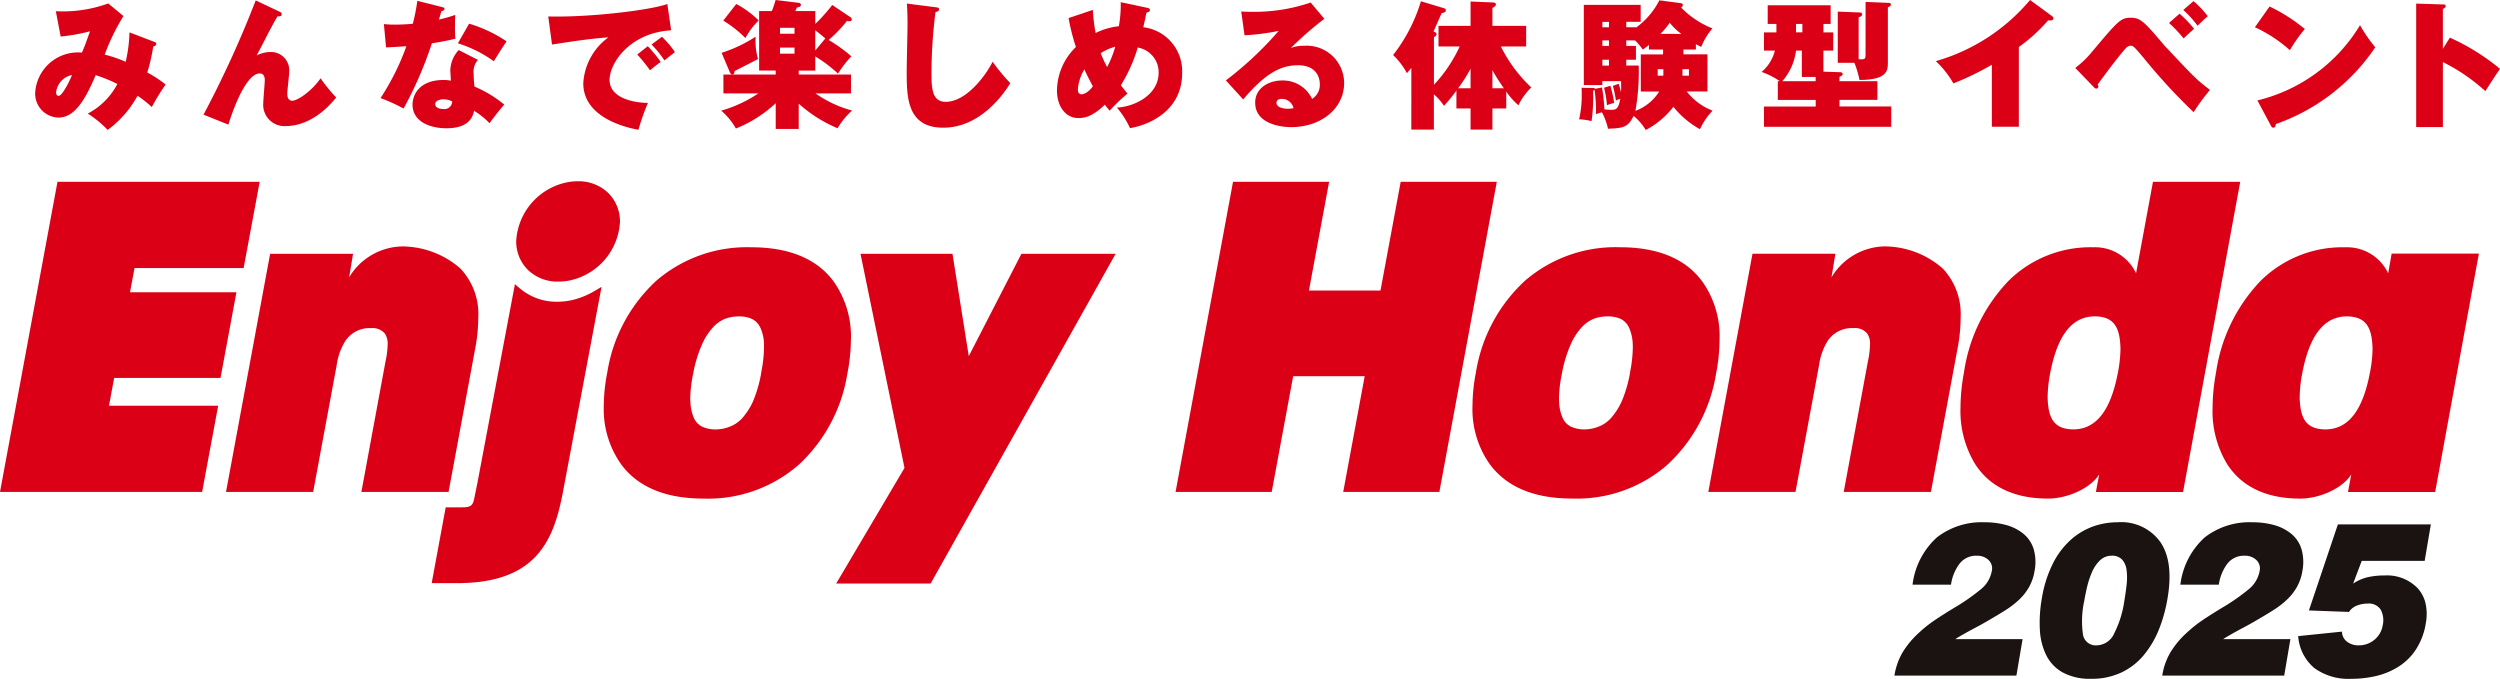
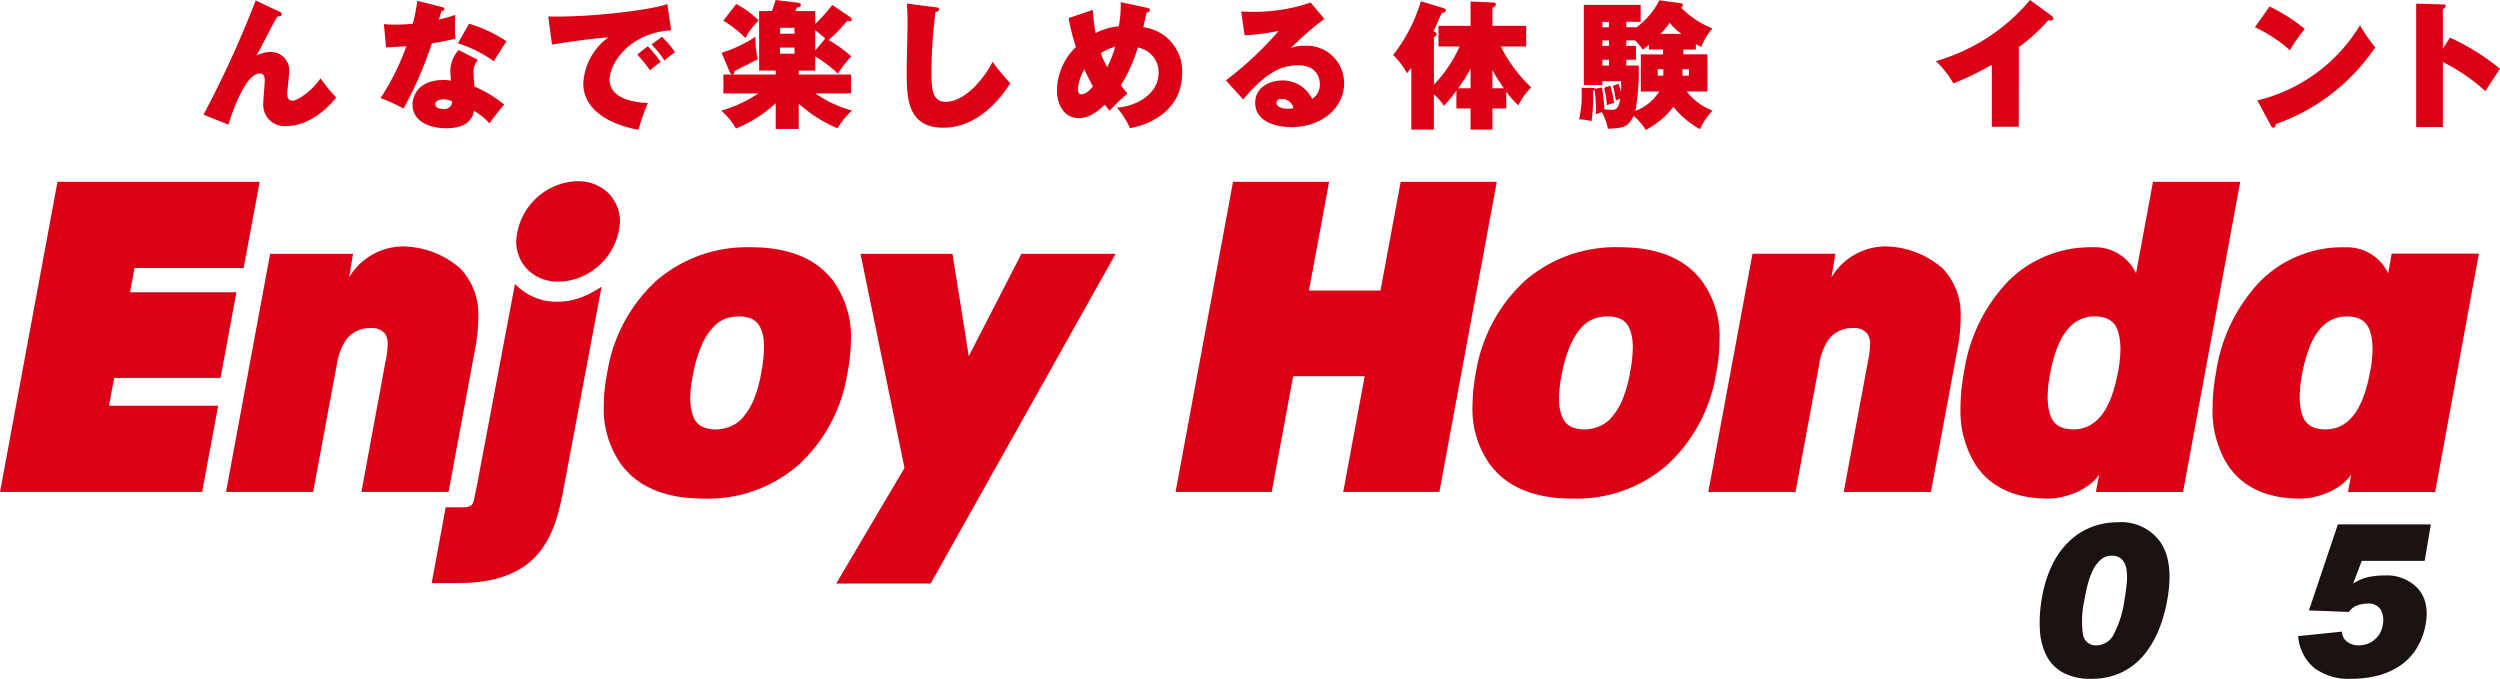
<svg xmlns="http://www.w3.org/2000/svg" id="グループ_11429" data-name="グループ 11429" width="265" height="71.954" viewBox="0 0 265 71.954">
  <defs>
    <clipPath id="clip-path">
      <rect id="長方形_23137" data-name="長方形 23137" width="265" height="71.954" fill="none" />
    </clipPath>
  </defs>
  <g id="グループ_11406" data-name="グループ 11406" clip-path="url(#clip-path)">
    <path id="パス_7158" data-name="パス 7158" d="M148.47,39.571l-.06.338-2.078,11.185h-7.584l2.138-11.523H130.7l-.178.963-5.913,31.912H134.8l2.275-12.271h7.582l-2.277,12.271h10.191l6.09-32.875ZM102.689,58.05,100.963,47.2H91.212l4.665,22.7L88.636,82.15H98.649L118.257,47.2h-9.986ZM62.974,51.172a8.51,8.51,0,0,1-2.294.927,7.459,7.459,0,0,1-1.627.185h-.022a6.026,6.026,0,0,1-3.907-1.4l-.543-.463L50.592,71.561s-.036.169-.312,1.528c-.164.8-.354.984-1.31.984H47.244l-1.486,8.038h2.708c3.886,0,6.567-.971,8.32-2.833,1.663-1.777,2.357-4.12,2.861-6.7h0l4.117-21.874Zm-22.1,7.385L38.306,72.446h9.24l2.838-15.274a17.484,17.484,0,0,0,.313-3.128v-.077a7.012,7.012,0,0,0-1.906-5.216,9.451,9.451,0,0,0-6.135-2.333,6.721,6.721,0,0,0-5.65,3.281l.418-2.5h-8.79L23.957,72.446h9.237l2.491-13.419a6.669,6.669,0,0,1,.852-2.479,3.057,3.057,0,0,1,2.8-1.466,1.689,1.689,0,0,1,1.46.576,1.91,1.91,0,0,1,.293,1.168.078.078,0,0,0,0,.039,9.545,9.545,0,0,1-.212,1.691m157.13,0-2.574,13.888h9.242l2.836-15.274a17.325,17.325,0,0,0,.315-3.128v-.077a7.018,7.018,0,0,0-1.906-5.216,9.443,9.443,0,0,0-6.132-2.333,6.708,6.708,0,0,0-5.652,3.281l.415-2.5h-8.788l-4.683,25.246h9.242l2.494-13.419a6.685,6.685,0,0,1,.846-2.479,3.066,3.066,0,0,1,2.8-1.466,1.679,1.679,0,0,1,1.463.576,1.876,1.876,0,0,1,.295,1.168.192.192,0,0,0,0,.039,9.731,9.731,0,0,1-.21,1.691M13.78,51.281l.479-2.57H25.825l1.7-9.14H6.093L0,72.446H21.425l1.7-9.14H11.552l.549-2.949H23.375l1.685-9.076Zm42.244-2.313a4.519,4.519,0,0,0,3.143,1.181h.012a5.878,5.878,0,0,0,1.3-.142,6.735,6.735,0,0,0,5.238-6.165v-.056a4.248,4.248,0,0,0-1.306-3.092,4.55,4.55,0,0,0-3.15-1.184.1.1,0,0,1-.022,0,6.121,6.121,0,0,0-1.284.147,6.737,6.737,0,0,0-5.236,6.152v.006s0,0,0,.006h0v.017a4.239,4.239,0,0,0,1.3,3.127m126.254,7.349a10.011,10.011,0,0,0-1.84-6.19c-1.791-2.432-4.765-3.622-8.743-3.619a14.672,14.672,0,0,0-10.02,3.532,16.783,16.783,0,0,0-5.218,9.716,18.809,18.809,0,0,0-.368,3.573,10.108,10.108,0,0,0,1.848,6.2c1.808,2.43,4.757,3.619,8.719,3.619h.018a14.576,14.576,0,0,0,10.046-3.558,16.753,16.753,0,0,0,5.185-9.669,19.006,19.006,0,0,0,.372-3.6m-9.485,3.475a13.957,13.957,0,0,1-.868,3.013,7.087,7.087,0,0,1-1.162,1.815,3.41,3.41,0,0,1-1.293.894,4.181,4.181,0,0,1-1.477.3,3.465,3.465,0,0,1-1.452-.283,1.881,1.881,0,0,1-.869-.877,4.563,4.563,0,0,1-.4-1.721c-.009-.127-.014-.266-.014-.415a13.755,13.755,0,0,1,.3-2.565,13.57,13.57,0,0,1,.91-3.074,6.725,6.725,0,0,1,1.179-1.868,3.632,3.632,0,0,1,1.32-.932,4.233,4.233,0,0,1,1.458-.244,3.229,3.229,0,0,1,1.383.271,1.922,1.922,0,0,1,.869.905,4.6,4.6,0,0,1,.4,1.8c.006.106.006.223.006.348a14.142,14.142,0,0,1-.3,2.632M90.2,56.317a10.114,10.114,0,0,0-1.84-6.19c-1.8-2.432-4.773-3.622-8.747-3.619A14.7,14.7,0,0,0,69.59,50.039a16.733,16.733,0,0,0-5.214,9.716A18.8,18.8,0,0,0,64,63.329a10.122,10.122,0,0,0,1.85,6.2c1.805,2.43,4.76,3.619,8.717,3.619h.025a14.6,14.6,0,0,0,10.041-3.558,16.716,16.716,0,0,0,5.183-9.669,19.17,19.17,0,0,0,.38-3.6m-9.5,3.475a14.1,14.1,0,0,1-.861,3.013,7.007,7.007,0,0,1-1.161,1.815,3.388,3.388,0,0,1-1.3.894,4.154,4.154,0,0,1-1.475.3,3.442,3.442,0,0,1-1.449-.283,1.92,1.92,0,0,1-.877-.877,4.678,4.678,0,0,1-.388-1.721c-.011-.127-.02-.266-.02-.415a13.743,13.743,0,0,1,.3-2.565,13.953,13.953,0,0,1,.916-3.074,6.6,6.6,0,0,1,1.181-1.868,3.6,3.6,0,0,1,1.314-.932,4.246,4.246,0,0,1,1.455-.244,3.214,3.214,0,0,1,1.386.271,1.943,1.943,0,0,1,.872.905,4.345,4.345,0,0,1,.394,1.8c0,.106,0,.223,0,.348a13.84,13.84,0,0,1-.3,2.632M228.215,39.571l-1.793,9.693a4.806,4.806,0,0,0-4.537-2.756,12.348,12.348,0,0,0-8.968,3.546,17.64,17.64,0,0,0-4.733,9.709,20.653,20.653,0,0,0-.372,3.757,10.8,10.8,0,0,0,1.561,5.982c1.564,2.426,4.2,3.645,7.71,3.645h.042c1.968,0,4.439-1.051,5.391-2.565l-.352,1.865h9.24l6.059-32.875Zm-3.71,20.178c-.659,3.517-2.006,6.084-4.781,6.063-2.034-.037-2.62-1.207-2.676-3.389a14.234,14.234,0,0,1,.262-2.521c.664-3.515,2.011-6.087,4.781-6.07,2.041.042,2.618,1.217,2.68,3.4a14.213,14.213,0,0,1-.265,2.52m29.009-12.57-.368,2.084a4.823,4.823,0,0,0-4.547-2.756,12.332,12.332,0,0,0-8.962,3.546,17.673,17.673,0,0,0-4.734,9.709,20.951,20.951,0,0,0-.371,3.757,10.794,10.794,0,0,0,1.552,5.982c1.567,2.426,4.207,3.645,7.714,3.645h.05c1.967,0,4.439-1.051,5.385-2.565l-.348,1.865h9.24l4.635-25.266Zm-2.294,12.57c-.661,3.517-2,6.084-4.776,6.063-2.045-.037-2.622-1.207-2.681-3.389a14.4,14.4,0,0,1,.265-2.521c.667-3.515,2.013-6.087,4.781-6.07,2.033.042,2.62,1.217,2.68,3.4a13.964,13.964,0,0,1-.268,2.52" transform="translate(0 -20.298)" fill="#dc0017" />
-     <path id="パス_7159" data-name="パス 7159" d="M20.27,4.814c.163.06.235.088.235.221,0,.205-.249.263-.323.293a18.179,18.179,0,0,1-.629,2.742A12.749,12.749,0,0,1,21.5,9.346a22.383,22.383,0,0,0-1.467,2.39,11.284,11.284,0,0,0-1.51-1.2,11.146,11.146,0,0,1-3.166,3.622,11.112,11.112,0,0,0-2.111-1.731,7.428,7.428,0,0,0,3.137-3.138,15.4,15.4,0,0,0-2.3-.938c-1.217,2.889-2.331,4.5-3.959,4.5a2.537,2.537,0,0,1-2.449-2.667,4.547,4.547,0,0,1,4.956-4.223c.309-.735.338-.807.852-2.258a19.74,19.74,0,0,1-3.11.557L9.861,1.574A14.044,14.044,0,0,0,15.417.752L17.03,2.088a22.681,22.681,0,0,0-1.993,4.09,12.875,12.875,0,0,1,2.228.763,15.184,15.184,0,0,0,.4-3.123ZM9.889,10.167c0,.132.045.381.265.381.424,0,1.29-1.832,1.422-2.214a2.122,2.122,0,0,0-1.686,1.834" transform="translate(-3.943 -0.386)" fill="#dc0017" />
    <path id="パス_7160" data-name="パス 7160" d="M52.434,1.294c.132.058.219.116.219.263,0,.235-.219.221-.439.221-.279.454-.543.938-1.115,2.037-.293.572-.719,1.394-1.1,2.112a3.293,3.293,0,0,1,1.452-.368A1.937,1.937,0,0,1,53.445,7.7c0,.353-.2,1.951-.2,2.274s.088.749.528.749c.6,0,2.126-1.087,3-2.376a18.467,18.467,0,0,0,1.657,2.037c-2.36,2.933-4.735,3.021-5.249,3.021A2.252,2.252,0,0,1,50.7,11c0-.382.161-2.1.161-2.449,0-.133,0-.719-.528-.719-1.731,0-3.329,5.424-3.329,5.424L44.369,12.2A111.5,111.5,0,0,0,49.9.092Z" transform="translate(-22.795 -0.047)" fill="#dc0017" />
    <path id="パス_7161" data-name="パス 7161" d="M83.313,2.645a9.239,9.239,0,0,0,1.173.058c.617,0,1.276-.03,1.892-.088A20.626,20.626,0,0,0,86.861.182l2.61.659c.176.044.265.073.265.205s-.089.161-.323.248c-.045.133-.207.675-.265.88,1.056-.263,1.334-.367,1.731-.5-.016.264-.03.44-.03,1.129A12.921,12.921,0,0,0,90.893,4.2c-.88.206-1.613.351-2.491.483A40.93,40.93,0,0,1,85.4,11.6,18.054,18.054,0,0,0,82.96,10.49a25.97,25.97,0,0,0,2.742-5.5c-.717.058-1.32.088-2.155.131Zm9.972,3.8a1.865,1.865,0,0,0-.456,1.467,12.265,12.265,0,0,0,.088,1.362,12.635,12.635,0,0,1,3.154,1.907c-.338.381-1.115,1.334-1.555,1.979a7.774,7.774,0,0,0-1.643-1.318c-.1.47-.4,1.848-2.917,1.848-1.833,0-3.606-.748-3.606-2.508,0-.923.615-2.61,3.3-2.61a3.627,3.627,0,0,1,.764.072c0-.117-.06-1.026-.06-1.069A3.3,3.3,0,0,1,91.245,5.4Zm-3.638,4.178c-.468,0-.894.177-.894.513,0,.382.47.513.866.513a.818.818,0,0,0,.936-.806,2.093,2.093,0,0,0-.908-.221m2.7-8.019a14.524,14.524,0,0,1,3.974,1.877c-.367.5-1.189,1.832-1.35,2.109a13.318,13.318,0,0,0-3.812-1.906Z" transform="translate(-42.622 -0.094)" fill="#dc0017" />
    <path id="パス_7162" data-name="パス 7162" d="M132.554,3.661c-4.456.279-6.525,3.534-6.525,5.249,0,1.965,2.6,2.435,4.062,2.449a23.166,23.166,0,0,0-1,2.845c-.689-.118-5.85-1.042-5.85-4.928a6.467,6.467,0,0,1,2.668-4.869c-2.009.161-3.445.368-5.982.764l-.4-2.977c4.309.117,10.82-.661,12.624-1.32Zm-2.477,1.686a15.233,15.233,0,0,1,1.378,1.671c-.2.117-.762.573-1.142.88a17.557,17.557,0,0,0-1.349-1.671Zm1.5-1a9.856,9.856,0,0,1,1.38,1.628c-.675.526-.778.6-1.115.879a11.1,11.1,0,0,0-1.364-1.685Z" transform="translate(-61.413 -0.45)" fill="#dc0017" />
    <path id="パス_7163" data-name="パス 7163" d="M157.455,9.9v-2H163V7.479h-1.759V1.173h1.348a11.249,11.249,0,0,0,.4-1.173l2.4.293c.161.016.279.074.279.221,0,.219-.279.263-.426.279-.06.161-.088.219-.161.38h2.111V2.537a17.59,17.59,0,0,0,1.8-2.009l1.878,1.262a.313.313,0,0,1,.189.279c0,.13-.117.19-.263.19a1.88,1.88,0,0,1-.235-.044,15.169,15.169,0,0,1-1.951,2.023,16.413,16.413,0,0,1,2.405,1.73A12.391,12.391,0,0,0,169.6,7.8a14.318,14.318,0,0,0-2.406-1.818v1.5h-1.758V7.9h5.542v2h-3.768a12.2,12.2,0,0,0,3.885,1.818,7.961,7.961,0,0,0-1.538,1.876,14.492,14.492,0,0,1-4.12-2.611v2.684H163V10.938a13.508,13.508,0,0,1-4.224,2.684,6.852,6.852,0,0,0-1.554-1.891A14.1,14.1,0,0,0,161.165,9.9Zm-.191-4.3a14.632,14.632,0,0,0,3.606-1.715,7.2,7.2,0,0,0,.251,2.374c-.191.1-1.643.85-2.479,1.276-.044.221-.058.353-.247.353-.133,0-.221-.147-.265-.249ZM158.819.424a10.183,10.183,0,0,1,2.376,1.746,7.761,7.761,0,0,0-1.408,1.862,12.51,12.51,0,0,0-2.346-1.848Zm4.634,3.154h1.539v-.63h-1.539Zm1.539,1.466h-1.539v.645h1.539Zm3.269-.968c-.483-.41-.659-.558-1.071-.865V5.352Z" transform="translate(-80.774)" fill="#dc0017" />
    <path id="パス_7164" data-name="パス 7164" d="M200.689,1.166c.264.03.4.044.4.235,0,.176-.191.235-.382.293a52.292,52.292,0,0,0-.424,6.422c0,1.657.06,3.08,1.51,3.08,2.3,0,4.414-3.08,4.97-4.251a19.074,19.074,0,0,0,1.877,2.27c-.689,1.131-3.166,4.723-7.111,4.723-3.871,0-3.871-3.3-3.871-6,0-.793.088-4.281.088-5,0-.146,0-1.364-.072-2.155Z" transform="translate(-101.547 -0.403)" fill="#dc0017" />
    <path id="パス_7165" data-name="パス 7165" d="M234.223,1.3a18.831,18.831,0,0,0,.295,2.449,7.17,7.17,0,0,1,2.463-.719,12.8,12.8,0,0,0,.2-2.551l2.817.6c.205.044.277.117.277.235,0,.175-.233.248-.367.279-.088.453-.145.717-.336,1.539a4.7,4.7,0,0,1,4.12,4.867c0,3.959-3.445,5.484-5.528,5.836a9.14,9.14,0,0,0-1.392-2.185c1.714-.059,4.427-1.246,4.427-3.709a2.659,2.659,0,0,0-2.213-2.654,16.505,16.505,0,0,1-1.79,4c.1.148.645.821.705.881a17.88,17.88,0,0,0-1.892,1.818c-.205-.249-.338-.4-.513-.645-1.378,1.35-2.244,1.422-2.8,1.422-1.467,0-2.274-1.392-2.274-2.9a6.522,6.522,0,0,1,2.009-4.632,22.528,22.528,0,0,1-.778-3.066Zm-.894,6.306a4.654,4.654,0,0,0-.689,2.14c0,.1,0,.5.4.5.058,0,.6-.044,1.187-.85-.307-.571-.629-1.188-.894-1.788m1.731-1.716a11.687,11.687,0,0,0,.675,1.465A10.724,10.724,0,0,0,236.6,5.2a5.369,5.369,0,0,0-1.539.689" transform="translate(-118.384 -0.249)" fill="#dc0017" />
    <path id="パス_7166" data-name="パス 7166" d="M277.682,2.275a34.545,34.545,0,0,0-3.549,3.092,3.66,3.66,0,0,1,1.408-.235,3.968,3.968,0,0,1,4.237,3.945c0,2.684-2.419,4.677-5.615,4.677-1.159,0-3.813-.366-3.813-2.595,0-1.629,1.555-2.348,2.83-2.348a3.414,3.414,0,0,1,3.2,1.951,1.747,1.747,0,0,0,.821-1.569c0-.4-.145-1.994-2.316-1.994-1.7,0-3.343.7-5.807,3.621L267.243,8.8a36.576,36.576,0,0,0,5.6-5.249,24.274,24.274,0,0,1-3.621.47L268.87,1.5c.279.016.586.03,1.07.03a18.538,18.538,0,0,0,6.29-.982Zm-4.546,8.489c-.469,0-.528.279-.528.41,0,.513.777.631,1.186.631a2.741,2.741,0,0,0,.618-.06,1.251,1.251,0,0,0-1.276-.982" transform="translate(-137.3 -0.279)" fill="#dc0017" />
    <path id="パス_7167" data-name="パス 7167" d="M308.51,5.066V2.882h3.4V.3l2.36.1c.177.016.322.045.322.207,0,.19-.235.307-.366.366V2.882h3.576V5.066h-2.682a15.27,15.27,0,0,0,3.226,4.341,6.651,6.651,0,0,0-1.362,1.891,7.841,7.841,0,0,1-1.292-1.453v1.79h-1.466v2.243h-2.316V11.635h-1.5V9.743a17.008,17.008,0,0,1-1.319,1.613,5.531,5.531,0,0,0-1.071-1.217v3.738h-2.389V7.34c-.176.219-.279.336-.468.556A7.633,7.633,0,0,0,303.7,5.974a17.4,17.4,0,0,0,2.947-5.7L309.054,1c.1.03.235.074.235.221,0,.219-.249.277-.44.308-.147.307-.734,1.671-.866,1.949.235.088.323.161.323.293s-.146.235-.279.308V9.128a15.125,15.125,0,0,0,2.728-4.062Zm3.4,2.346a15.063,15.063,0,0,1-1.32,2.083h1.32Zm3.533,2.083a18.048,18.048,0,0,1-1.217-1.922V9.494Z" transform="translate(-156.03 -0.139)" fill="#dc0017" />
    <path id="パス_7168" data-name="パス 7168" d="M350.272,2.921v.044a8.107,8.107,0,0,0,2.479-2.9l2.214.293c.132.016.277.044.277.221a.321.321,0,0,1-.189.249,9.605,9.605,0,0,0,3.327,2.214A6.865,6.865,0,0,0,357.193,5c-.247-.118-.337-.161-.57-.293V5.28H355.3v.513h2.551V9.724h-2.2a6.34,6.34,0,0,0,2.743,2.037,7.113,7.113,0,0,0-1.334,1.965,9.334,9.334,0,0,1-2.815-2.375,9.1,9.1,0,0,1-2.933,2.463,5.831,5.831,0,0,0-1.29-1.5c-.6,1.261-1.157,1.29-2.712,1.364a6.724,6.724,0,0,0-.645-1.746,4.451,4.451,0,0,0-.631.207,16.758,16.758,0,0,0-.146-2.582.586.586,0,0,1-.163.089,17.978,17.978,0,0,1-.159,3.224,6.165,6.165,0,0,0-1.32-.189,11.323,11.323,0,0,0,.279-2.521c0-.353,0-.587-.016-.822l1.2.014a.311.311,0,0,1,.235.089l.733-.133a20.443,20.443,0,0,1,.249,2.317,6.515,6.515,0,0,0,.689.044c.557,0,.778-.044,1-1.173a4.268,4.268,0,0,0-.47.19,10.629,10.629,0,0,0-.322-1.554l.617-.221a9.005,9.005,0,0,1,.249.91,10.6,10.6,0,0,0,0-1.188H346.71V9.05h-1.965V.545h6.027v1.8h-1.527v.572Zm-2.859-.572h-.7v.572h.7Zm0,1.965h-.7V4.9h.7Zm0,2.051h-.7v.616h.7Zm.147,2.756a12.376,12.376,0,0,1,.4,1.834,2.921,2.921,0,0,0-.762.235,11.058,11.058,0,0,0-.307-1.862Zm1.685-4.807V4.9h1.027V6.366h-1.027v.615h1.32a23.514,23.514,0,0,1-.351,4.8,5.022,5.022,0,0,0,2.523-2.051h-1.951V5.794h2.361V5.28h-1.5v-.5a4.867,4.867,0,0,1-.645.5,8.511,8.511,0,0,0-.821-.966Zm3.932,3.049h-.6v.689h.6Zm1.906-3.739a6.22,6.22,0,0,1-1.233-1.187,7.6,7.6,0,0,1-.982,1.187Zm.117,4.428h.689V7.363H355.2Z" transform="translate(-176.861 -0.031)" fill="#dc0017" />
-     <path id="パス_7169" data-name="パス 7169" d="M390.578,3.648h1.04V5.583h-1.04V7.812l1.745.059c.1,0,.293.014.293.191,0,.131-.073.176-.336.307v.454H396.3V10.8h-4.016v.7h5.484v2.156h-13.49V11.507h5.484v-.7h-4.017V8.823h.219a8.419,8.419,0,0,0-1.936-.982,4.357,4.357,0,0,0,1.408-2.258h-1.159V3.648h1.32V2.754h-.924V.775h6.671V2.754h-.761ZM388.29,5.583h-.617a6.049,6.049,0,0,1-1.451,3.24h3.534V8.369H388.29Zm.058-2.83h-.675v.894h.675Zm6.7-2.332,2.449.1c.073,0,.235.014.235.175s-.191.249-.322.293V6.816c0,.835,0,1.876-3.007,1.876a10.267,10.267,0,0,0-.542-1.818H392.1V1.449l2.3.088c.147,0,.281.044.281.205,0,.191-.235.265-.368.308V6.492c.7.045.733,0,.733-.614Z" transform="translate(-197.297 -0.217)" fill="#dc0017" />
    <path id="パス_7170" data-name="パス 7170" d="M430.81,13.432h-2.86V6.863a30.477,30.477,0,0,1-4.076,1.979,9.938,9.938,0,0,0-1.862-2.36A20.366,20.366,0,0,0,432,0l2.316,1.7c.118.088.161.147.161.235,0,.263-.322.249-.557.219a17.665,17.665,0,0,1-3.108,2.831Z" transform="translate(-216.814 -0.001)" fill="#dc0017" />
-     <path id="パス_7171" data-name="パス 7171" d="M452.407,7.325a10.609,10.609,0,0,0,1.818-1.76c2.742-3.255,3-3.562,4.09-3.562,1.055,0,1.525.571,3.518,2.917.089.117.161.175.412.44,2.814,2.991,2.991,3.182,4.443,4.295a21.583,21.583,0,0,0-1.732,2.362,61.494,61.494,0,0,1-5.293-5.748c-1-1.173-1.1-1.3-1.378-1.3a.737.737,0,0,0-.514.265c-.864.938-2.71,3.459-2.991,3.855a.336.336,0,0,1,.075.191.218.218,0,0,1-.207.235.324.324,0,0,1-.263-.147Zm11.056-5.748A12.129,12.129,0,0,1,465,3.175c-.2.176-.968.88-1.1,1.025a15.532,15.532,0,0,0-1.555-1.643Zm1.48-1.334a10.265,10.265,0,0,1,1.511,1.6c-.337.279-.749.689-1.085,1.012a10.535,10.535,0,0,0-1.511-1.673Z" transform="translate(-232.43 -0.124)" fill="#dc0017" />
    <path id="パス_7172" data-name="パス 7172" d="M493.126,1.42a17.992,17.992,0,0,1,3.739,2.388,15.21,15.21,0,0,0-1.583,2.244,14.782,14.782,0,0,0-3.71-2.434Zm-1.29,9.955A17.5,17.5,0,0,0,502.715,3.4a15.717,15.717,0,0,0,1.613,2.344,21.133,21.133,0,0,1-10.542,8.138c-.014.161-.044.382-.265.382-.147,0-.2-.118-.265-.235Z" transform="translate(-252.552 -0.73)" fill="#dc0017" />
    <path id="パス_7173" data-name="パス 7173" d="M530.3,4.391A23.424,23.424,0,0,1,535.612,7.7c-.4.571-1.2,1.818-1.555,2.361a19.585,19.585,0,0,0-4.5-3.08v6.892h-2.83V.783l2.786.089c.191,0,.338,0,.338.175,0,.147-.177.249-.294.309V5.578Z" transform="translate(-270.612 -0.402)" fill="#dc0017" />
-     <path id="パス_7174" data-name="パス 7174" d="M412.987,130.108a7.035,7.035,0,0,1,.882-2.488,9.459,9.459,0,0,1,1.723-2.058,13.349,13.349,0,0,1,1.652-1.317q.874-.592,2.114-1.342a21.572,21.572,0,0,0,2.831-1.978,3.215,3.215,0,0,0,1.121-1.909,1.212,1.212,0,0,0-.359-1.171,1.734,1.734,0,0,0-1.221-.443,2.219,2.219,0,0,0-1.846.853,4.858,4.858,0,0,0-.9,2.216h-4.076a8.072,8.072,0,0,1,2.583-5.013,7.741,7.741,0,0,1,5.058-1.6,8.515,8.515,0,0,1,2.294.294,4.964,4.964,0,0,1,1.816.922,3.381,3.381,0,0,1,1.087,1.624,4.942,4.942,0,0,1,.092,2.341,5.051,5.051,0,0,1-.593,1.705,5.634,5.634,0,0,1-1.043,1.319,9.264,9.264,0,0,1-1.27,1q-.662.43-1.677,1.023l-.388.227c-.357.213-.892.507-1.611.886q-1.3.7-1.813,1.044h7.13l-.656,3.865Z" transform="translate(-212.178 -58.496)" fill="#1a1311" />
    <path id="パス_7175" data-name="パス 7175" d="M446.038,118.254a8.471,8.471,0,0,1,1.89-2.523,7.2,7.2,0,0,1,2.357-1.422,7.768,7.768,0,0,1,2.638-.454,5.088,5.088,0,0,1,4.508,2.082q1.435,2.079.77,5.988a15.764,15.764,0,0,1-.922,3.318,10.162,10.162,0,0,1-1.593,2.693,6.939,6.939,0,0,1-2.372,1.842,7.368,7.368,0,0,1-3.21.67,6.056,6.056,0,0,1-2.985-.659,4.25,4.25,0,0,1-1.762-1.818,6.861,6.861,0,0,1-.687-2.693,14.512,14.512,0,0,1,.205-3.331,12.772,12.772,0,0,1,1.162-3.692m6.508,7.386a10.988,10.988,0,0,0,1.079-3.465q.174-1.024.25-1.8a6.24,6.24,0,0,0-.014-1.455,2.006,2.006,0,0,0-.467-1.1,1.422,1.422,0,0,0-1.118-.42,1.73,1.73,0,0,0-1.24.5,3.77,3.77,0,0,0-.844,1.25,9.178,9.178,0,0,0-.5,1.489q-.179.737-.323,1.58a9.935,9.935,0,0,0-.135,3.489,1.366,1.366,0,0,0,1.477,1.193,2.09,2.09,0,0,0,1.838-1.262" transform="translate(-228.443 -58.495)" fill="#1a1311" />
-     <path id="パス_7176" data-name="パス 7176" d="M471.371,130.108a7.036,7.036,0,0,1,.882-2.488,9.46,9.46,0,0,1,1.723-2.058,13.345,13.345,0,0,1,1.652-1.317q.874-.592,2.114-1.342a21.566,21.566,0,0,0,2.831-1.978,3.215,3.215,0,0,0,1.121-1.909,1.212,1.212,0,0,0-.359-1.171,1.734,1.734,0,0,0-1.221-.443,2.219,2.219,0,0,0-1.846.853,4.852,4.852,0,0,0-.9,2.216h-4.076a8.072,8.072,0,0,1,2.583-5.013,7.741,7.741,0,0,1,5.058-1.6,8.515,8.515,0,0,1,2.294.294,4.965,4.965,0,0,1,1.816.922,3.381,3.381,0,0,1,1.087,1.624,4.942,4.942,0,0,1,.092,2.341,5.041,5.041,0,0,1-.593,1.705,5.634,5.634,0,0,1-1.043,1.319,9.266,9.266,0,0,1-1.27,1q-.662.43-1.677,1.023l-.388.227c-.357.213-.892.507-1.611.886-.866.47-1.469.819-1.814,1.044h7.13l-.656,3.865Z" transform="translate(-242.173 -58.496)" fill="#1a1311" />
    <path id="パス_7177" data-name="パス 7177" d="M505.208,114.324h9.856l-.656,3.865h-6.672l-.911,2.408a4.784,4.784,0,0,1,1.555-.681,7.93,7.93,0,0,1,1.776-.181,4.513,4.513,0,0,1,3.5,1.341,3.583,3.583,0,0,1,.841,1.6,5.219,5.219,0,0,1,.031,2.125,7.123,7.123,0,0,1-1.021,2.739,6.119,6.119,0,0,1-1.838,1.841,7.8,7.8,0,0,1-2.362,1,11.421,11.421,0,0,1-2.67.307,6.132,6.132,0,0,1-3.937-1.148,4.883,4.883,0,0,1-1.7-3.376l4.637-.477a.155.155,0,0,0,.011.069.344.344,0,0,1,.006.091,1.349,1.349,0,0,0,.59.954,1.981,1.981,0,0,0,1.153.341,2.536,2.536,0,0,0,1.694-.6,2.458,2.458,0,0,0,.866-1.511,2.38,2.38,0,0,0-.214-1.681,1.492,1.492,0,0,0-1.377-.636,3.133,3.133,0,0,0-1.124.205,1.755,1.755,0,0,0-.857.681l-4.247-.158Z" transform="translate(-257.393 -58.735)" fill="#1a1311" />
  </g>
</svg>